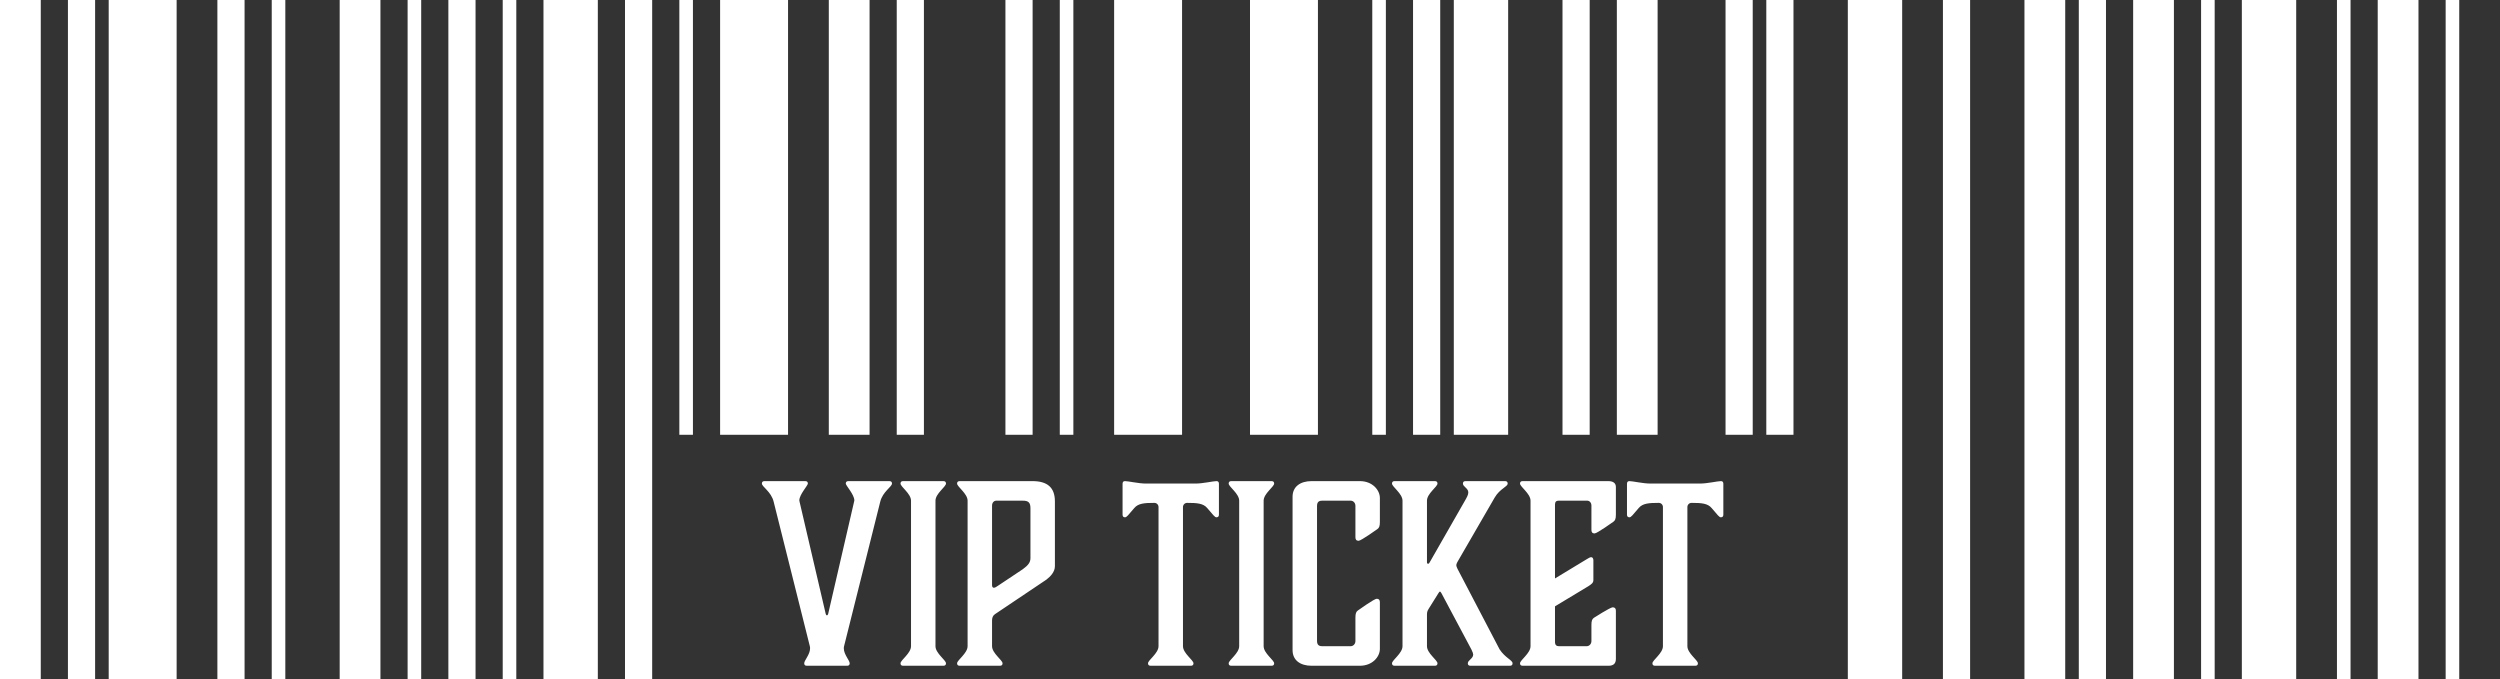
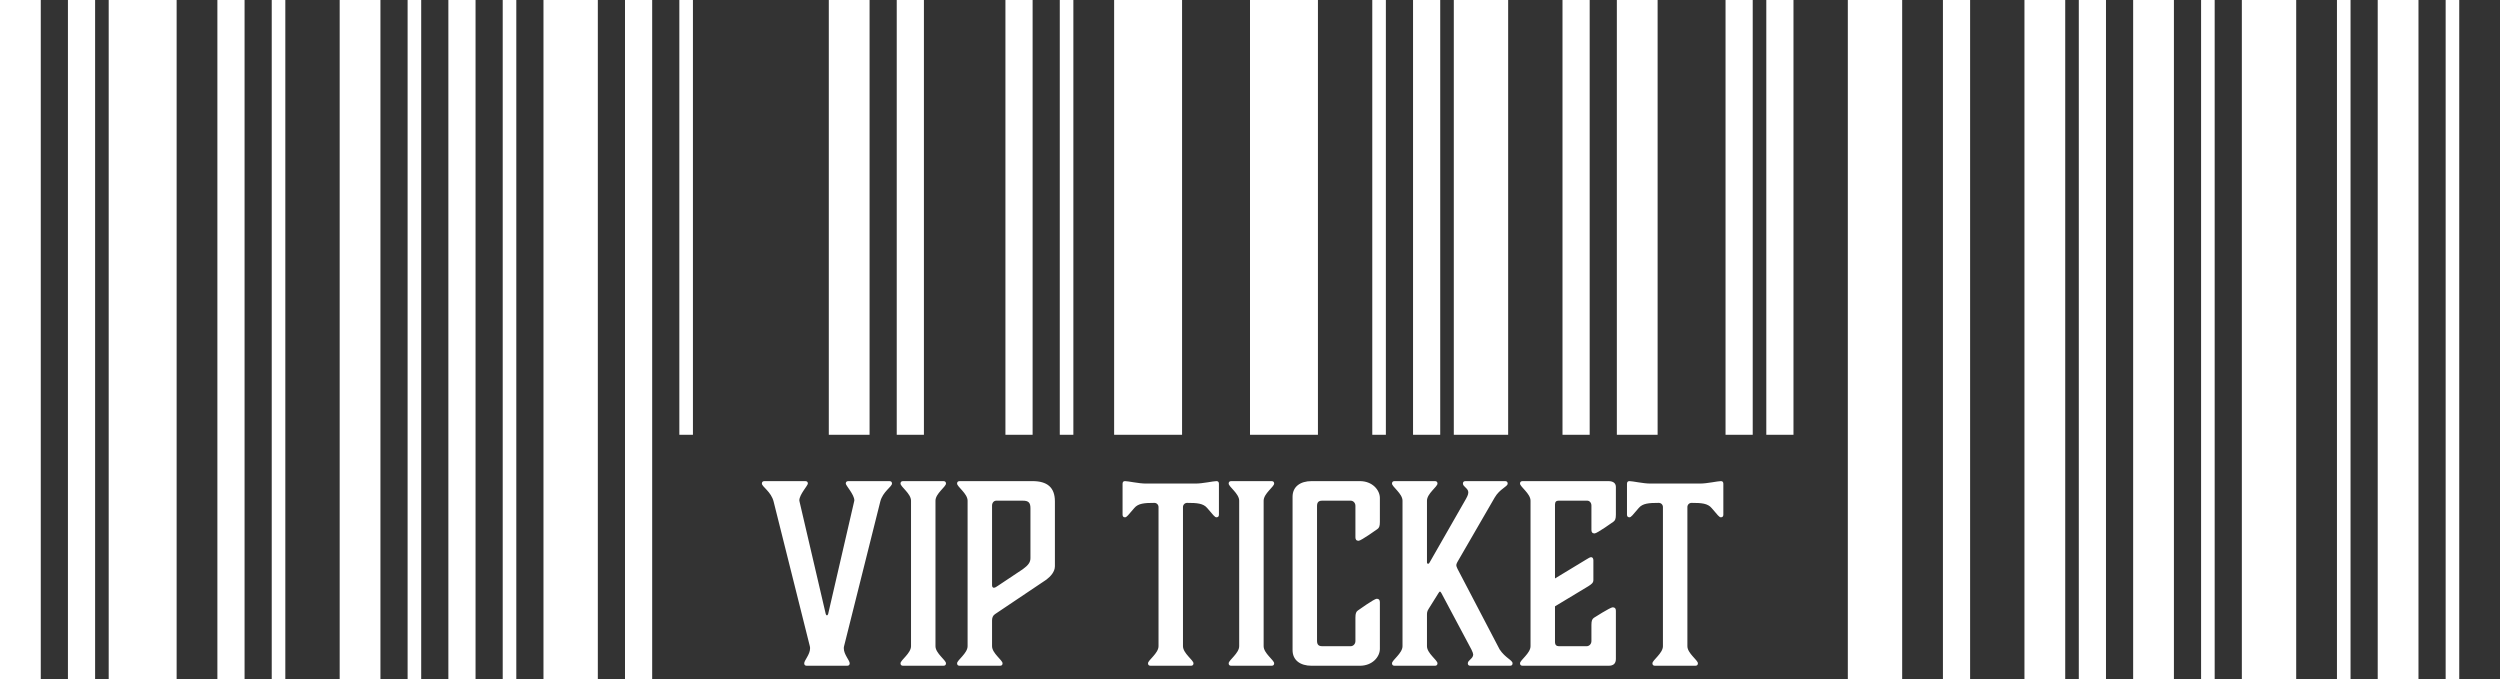
<svg xmlns="http://www.w3.org/2000/svg" width="184" height="50" viewBox="0 0 184 50" fill="none">
  <rect x="0" y="0" width="184" height="50" fill="#333333" stroke="none" />
  <g clip-path="url(#clip0_338_111)">
    <rect width="3" height="50" fill="white" />
    <rect x="5" width="2" height="50" fill="white" />
    <rect x="16" width="2" height="50" fill="white" />
-     <rect x="53" width="5" height="32" fill="white" />
    <rect x="82" width="5" height="32" fill="white" />
    <rect x="92" width="5" height="32" fill="white" />
    <rect x="20" width="1" height="50" fill="white" />
    <rect x="74" width="2" height="32" fill="white" />
    <rect x="101" width="1" height="32" fill="white" />
    <rect x="127" width="2" height="32" fill="white" />
    <rect x="130" width="2" height="32" fill="white" />
    <rect x="136" width="4" height="50" fill="white" />
    <rect x="153" width="2" height="50" fill="white" />
    <rect x="162" width="1" height="50" fill="white" />
    <rect x="165" width="4" height="50" fill="white" />
    <rect x="180" width="1" height="50" fill="white" />
    <rect x="172" width="1" height="50" fill="white" />
    <rect x="78" width="1" height="32" fill="white" />
    <rect x="104" width="2" height="32" fill="white" />
    <rect x="115" width="2" height="32" fill="white" />
    <rect x="143" width="2" height="50" fill="white" />
    <rect x="149" width="3" height="50" fill="white" />
    <rect x="157" width="3" height="50" fill="white" />
    <rect x="175" width="3" height="50" fill="white" />
    <rect x="107" width="4" height="32" fill="white" />
    <rect x="119" width="3" height="32" fill="white" />
    <rect x="30" width="1" height="50" fill="white" />
    <rect x="66" width="2" height="32" fill="white" />
    <rect x="33" width="2" height="50" fill="white" />
    <rect x="46" width="2" height="50" fill="white" />
    <rect x="50" width="1" height="32" fill="white" />
    <rect x="40" width="4" height="50" fill="white" />
    <rect x="25" width="3" height="50" fill="white" />
    <rect x="61" width="3" height="32" fill="white" />
    <rect x="8" width="5" height="50" fill="white" />
    <rect x="37" width="1" height="50" fill="white" />
    <path d="M60.953 45.184C60.953 45.184 60.917 45.292 60.864 45.292C60.809 45.292 60.773 45.184 60.773 45.184C60.773 45.184 59.099 37.984 58.847 36.922C58.847 36.886 58.83 36.868 58.83 36.832C58.83 36.4 59.459 35.734 59.459 35.59C59.459 35.464 59.388 35.41 59.261 35.41H56.273C56.148 35.41 56.075 35.464 56.075 35.59C56.075 35.824 56.76 36.184 56.94 36.922L59.603 47.56C59.621 47.614 59.621 47.668 59.621 47.722C59.621 48.172 59.19 48.604 59.19 48.82C59.19 48.946 59.261 49 59.388 49H62.34C62.465 49 62.538 48.946 62.538 48.82C62.538 48.604 62.105 48.172 62.105 47.722C62.105 47.668 62.105 47.614 62.123 47.56L64.787 36.922C64.968 36.184 65.651 35.824 65.651 35.59C65.651 35.464 65.579 35.41 65.454 35.41H62.447C62.322 35.41 62.249 35.464 62.249 35.59C62.249 35.734 62.88 36.4 62.88 36.832C62.88 36.868 62.861 36.886 62.861 36.922C62.609 37.984 60.953 45.184 60.953 45.184ZM68.851 36.85C68.851 36.328 69.625 35.824 69.625 35.59C69.625 35.464 69.553 35.41 69.427 35.41H66.475C66.349 35.41 66.277 35.464 66.277 35.59C66.277 35.824 67.051 36.328 67.051 36.85V47.56C67.051 48.082 66.277 48.586 66.277 48.82C66.277 48.946 66.349 49 66.475 49H69.427C69.553 49 69.625 48.946 69.625 48.82C69.625 48.586 68.851 48.082 68.851 47.56V36.85ZM70.639 49H73.591C73.717 49 73.789 48.946 73.789 48.82C73.789 48.586 73.015 48.082 73.015 47.56V45.67C73.015 45.472 73.069 45.31 73.231 45.202L77.011 42.664C77.317 42.43 77.641 42.088 77.641 41.674V36.904C77.641 35.86 77.065 35.41 75.985 35.41H70.639C70.513 35.41 70.441 35.464 70.441 35.59C70.441 35.824 71.215 36.328 71.215 36.85V47.56C71.215 48.082 70.441 48.586 70.441 48.82C70.441 48.946 70.513 49 70.639 49ZM73.321 36.85H75.283C75.697 36.85 75.841 36.994 75.841 37.408V41.08C75.841 41.386 75.679 41.602 75.283 41.89L73.447 43.114C73.321 43.204 73.231 43.258 73.141 43.258C73.069 43.258 73.015 43.186 73.015 43.078V37.21C73.015 36.994 73.159 36.85 73.321 36.85ZM84.331 35.59C83.809 35.59 83.035 35.41 82.801 35.41C82.675 35.41 82.621 35.482 82.621 35.608V37.876C82.621 38.002 82.675 38.074 82.801 38.074C82.927 38.074 83.035 37.912 83.485 37.39C83.773 37.048 84.223 37.012 84.961 37.012C85.141 37.012 85.267 37.156 85.267 37.318V47.56C85.267 48.082 84.493 48.586 84.493 48.82C84.493 48.946 84.565 49 84.691 49H87.643C87.769 49 87.841 48.946 87.841 48.82C87.841 48.586 87.067 48.082 87.067 47.56V37.318C87.067 37.156 87.193 37.012 87.373 37.012C88.111 37.012 88.561 37.048 88.849 37.39C89.299 37.912 89.407 38.074 89.533 38.074C89.659 38.074 89.713 38.002 89.713 37.876V35.608C89.713 35.482 89.659 35.41 89.533 35.41C89.299 35.41 88.525 35.59 88.003 35.59H84.331ZM93.004 36.85C93.004 36.328 93.778 35.824 93.778 35.59C93.778 35.464 93.706 35.41 93.579 35.41H90.627C90.501 35.41 90.43 35.464 90.43 35.59C90.43 35.824 91.204 36.328 91.204 36.85V47.56C91.204 48.082 90.43 48.586 90.43 48.82C90.43 48.946 90.501 49 90.627 49H93.579C93.706 49 93.778 48.946 93.778 48.82C93.778 48.586 93.004 48.082 93.004 47.56V36.85ZM99.759 39.55C99.759 39.712 99.831 39.802 99.993 39.802C100.173 39.802 101.379 38.938 101.379 38.938C101.505 38.848 101.559 38.722 101.559 38.416V36.652C101.559 36.076 101.019 35.41 100.083 35.41H96.537C95.691 35.41 95.133 35.824 95.133 36.562V47.848C95.133 48.586 95.691 49 96.537 49H100.083C101.019 49 101.559 48.334 101.559 47.758V44.32C101.559 44.158 101.487 44.068 101.325 44.068C101.145 44.068 99.939 44.932 99.939 44.932C99.813 45.022 99.759 45.148 99.759 45.454V47.182C99.759 47.416 99.579 47.56 99.417 47.56H97.311C97.041 47.56 96.933 47.434 96.933 47.164V37.246C96.933 36.976 97.041 36.85 97.311 36.85H99.417C99.579 36.85 99.759 36.994 99.759 37.228V39.55ZM107.275 41.872C107.221 41.764 107.185 41.674 107.185 41.584C107.185 41.494 107.293 41.314 107.293 41.314L110.011 36.616C110.389 35.968 110.965 35.824 110.965 35.59C110.965 35.464 110.893 35.41 110.767 35.41H107.869C107.743 35.41 107.671 35.464 107.671 35.59C107.671 35.824 108.067 35.932 108.067 36.238C108.067 36.418 107.977 36.58 107.779 36.922L105.205 41.422C105.187 41.458 105.151 41.494 105.115 41.494C105.061 41.494 105.025 41.458 105.025 41.386V36.85C105.025 36.328 105.799 35.824 105.799 35.59C105.799 35.464 105.727 35.41 105.601 35.41H102.649C102.523 35.41 102.451 35.464 102.451 35.59C102.451 35.824 103.225 36.328 103.225 36.85V47.56C103.225 48.082 102.451 48.586 102.451 48.82C102.451 48.946 102.523 49 102.649 49H105.601C105.727 49 105.799 48.946 105.799 48.82C105.799 48.586 105.025 48.082 105.025 47.56V45.31C105.025 45.094 105.025 45.004 105.151 44.806L105.871 43.654C105.925 43.564 105.943 43.546 105.979 43.546C106.015 43.546 106.033 43.564 106.087 43.654L108.301 47.812C108.391 47.992 108.427 48.118 108.427 48.172C108.427 48.478 108.031 48.586 108.031 48.82C108.031 48.946 108.103 49 108.229 49H111.127C111.253 49 111.325 48.946 111.325 48.82C111.325 48.586 110.785 48.424 110.371 47.794L107.275 41.872ZM117.129 39.01C117.129 39.172 117.201 39.262 117.363 39.262C117.543 39.262 118.749 38.398 118.749 38.398C118.875 38.308 118.929 38.182 118.929 37.876V35.842C118.929 35.59 118.767 35.41 118.371 35.41H112.071C111.945 35.41 111.873 35.464 111.873 35.59C111.873 35.824 112.647 36.328 112.647 36.85V47.56C112.647 48.082 111.873 48.586 111.873 48.82C111.873 48.946 111.945 49 112.071 49H118.389C118.767 49 118.929 48.82 118.929 48.496V44.95C118.929 44.788 118.857 44.698 118.695 44.698C118.515 44.698 117.309 45.472 117.309 45.472C117.183 45.562 117.129 45.688 117.129 45.994V47.182C117.129 47.416 116.949 47.56 116.787 47.56H114.717C114.555 47.56 114.447 47.452 114.447 47.272V44.626L116.895 43.15C117.147 42.988 117.273 42.898 117.273 42.682V41.242C117.273 41.116 117.219 41.008 117.111 41.008C117.021 41.008 116.913 41.08 116.733 41.188L114.447 42.574V37.138C114.447 36.94 114.537 36.85 114.699 36.85H116.823C116.985 36.85 117.129 36.994 117.129 37.21V39.01ZM121.456 35.59C120.934 35.59 120.16 35.41 119.926 35.41C119.8 35.41 119.746 35.482 119.746 35.608V37.876C119.746 38.002 119.8 38.074 119.926 38.074C120.052 38.074 120.16 37.912 120.61 37.39C120.898 37.048 121.348 37.012 122.086 37.012C122.266 37.012 122.392 37.156 122.392 37.318V47.56C122.392 48.082 121.618 48.586 121.618 48.82C121.618 48.946 121.69 49 121.816 49H124.768C124.894 49 124.966 48.946 124.966 48.82C124.966 48.586 124.192 48.082 124.192 47.56V37.318C124.192 37.156 124.318 37.012 124.498 37.012C125.236 37.012 125.686 37.048 125.974 37.39C126.424 37.912 126.532 38.074 126.658 38.074C126.784 38.074 126.838 38.002 126.838 37.876V35.608C126.838 35.482 126.784 35.41 126.658 35.41C126.424 35.41 125.65 35.59 125.128 35.59H121.456Z" fill="white" />
  </g>
  <defs>
    <clipPath id="clip0_338_111">
      <rect width="184" height="50" fill="white" />
    </clipPath>
  </defs>
</svg>